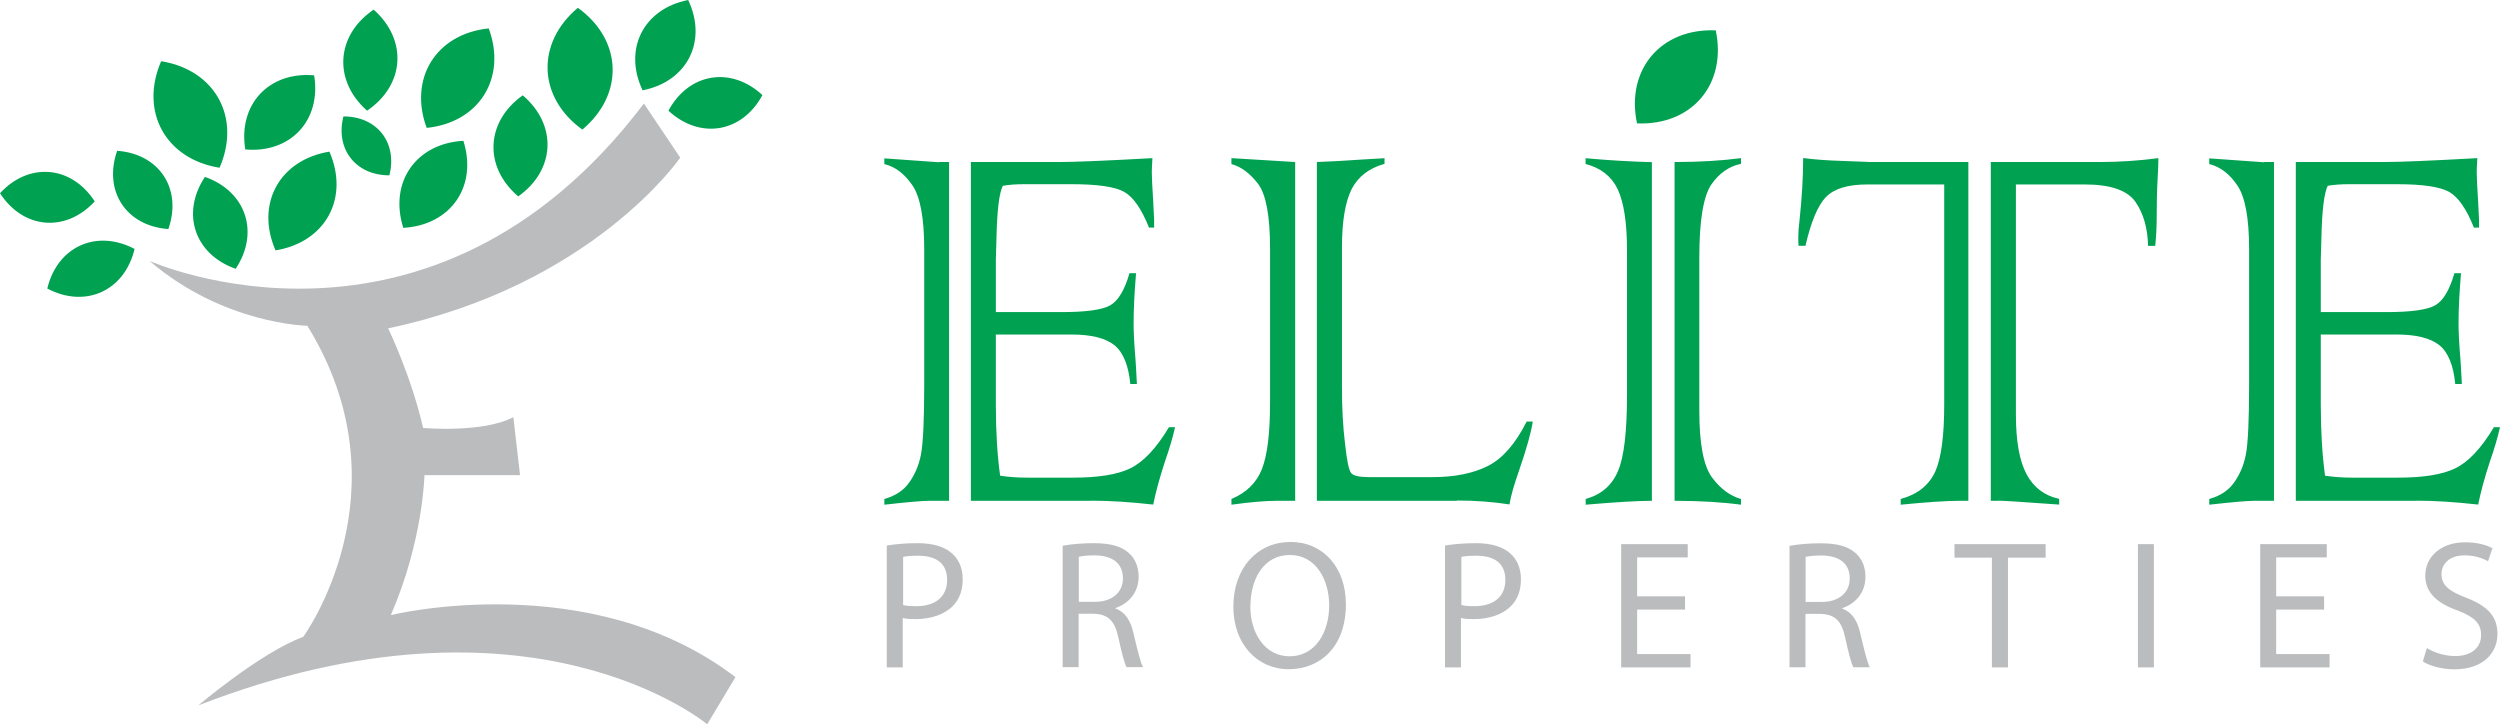
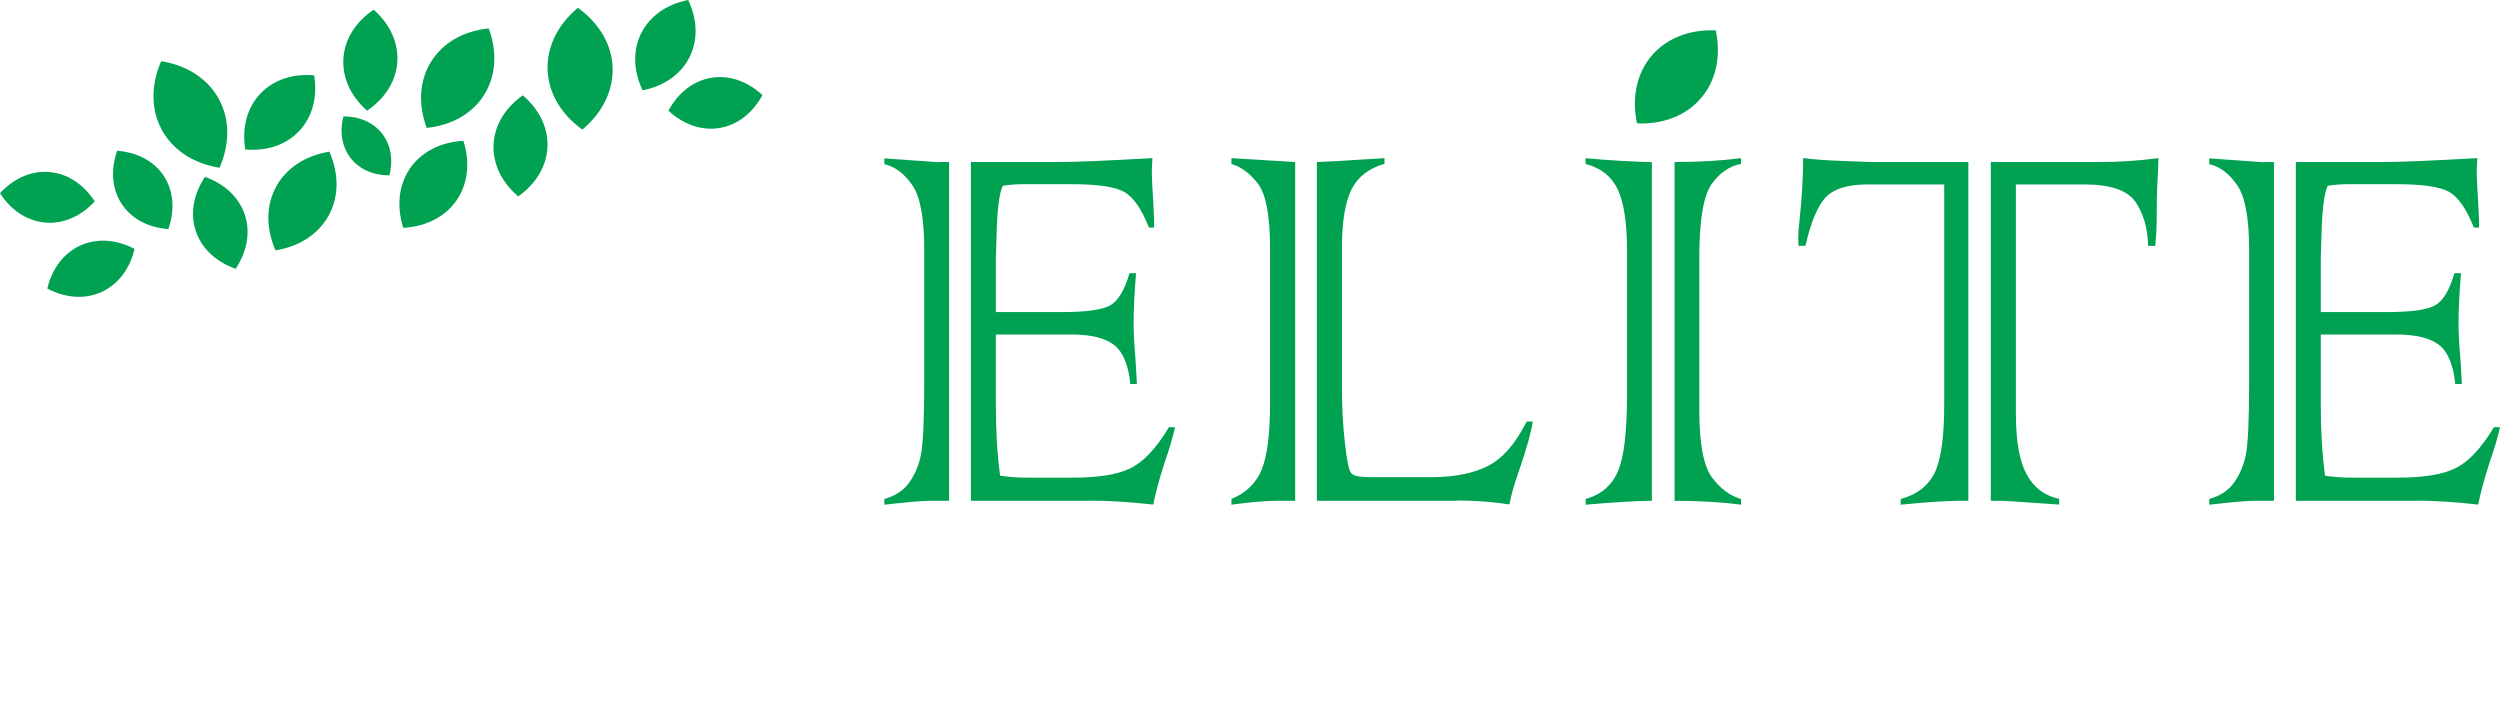
<svg xmlns="http://www.w3.org/2000/svg" version="1.1" viewBox="0 0 138.066 40.001" style="enable-background:new 0 0 138.066 40.001;" xml:space="preserve">
  <style type="text/css">
	.st0{fill:#BABCBE;}
	.st1{fill:#00A252;}
</style>
-   <path class="st0" d="M8.274,14.417c0,0,15.465,6.914,27.287-8.699l2.006,2.989c0,0-4.834,7.049-16.131,9.426  c0,0,1.266,2.606,1.932,5.501c0,0,3.272,0.296,4.982-0.593l0.37,3.198h-5.278c0,0-0.074,3.636-1.858,7.729  c0,0,11.001-2.7,19.033,3.427l-1.562,2.605c0,0-9.742-8.18-28.102-1.044c0,0,3.42-2.902,5.797-3.79c0,0,5.871-8.032,0.222-17.175  c0,0-4.612-0.074-8.699-3.568V14.417z" />
  <path class="st1" d="M32.162,7.157c-2.464-1.771-2.572-4.78-0.249-6.726C34.377,2.202,34.485,5.211,32.162,7.157z M38.006,0  c-2.471,0.485-3.595,2.72-2.518,4.989C37.959,4.504,39.083,2.269,38.006,0z M42.106,5.251c-1.737-1.609-4.067-1.225-5.191,0.862  C38.652,7.722,40.982,7.339,42.106,5.251z M28.87,5.265c-2.053,1.454-2.168,3.952-0.249,5.581  C30.674,9.392,30.788,6.894,28.87,5.265L28.87,5.265z M25.591,7.776c-2.626,0.148-4.114,2.296-3.319,4.807  C24.897,12.435,26.385,10.288,25.591,7.776L25.591,7.776z M20.636,0.532c-2.087,1.414-2.249,3.912-0.364,5.581  C22.359,4.699,22.521,2.202,20.636,0.532L20.636,0.532z M17.35,4.161c-2.505-0.222-4.208,1.616-3.804,4.093  C16.051,8.476,17.754,6.638,17.35,4.161L17.35,4.161z M26.991,1.569c-2.902,0.296-4.437,2.76-3.427,5.494  C26.466,6.766,28.001,4.302,26.991,1.569L26.991,1.569z M18.966,6.43c-0.458,1.798,0.68,3.259,2.538,3.252  C21.962,7.884,20.824,6.423,18.966,6.43z M18.192,8.375c-2.76,0.451-4.093,2.888-2.976,5.453  C17.976,13.378,19.309,10.941,18.192,8.375z M8.901,3.38c-1.205,2.774,0.242,5.406,3.225,5.884C13.331,6.49,11.883,3.858,8.901,3.38  L8.901,3.38z M6.47,8.328c-0.774,2.215,0.491,4.154,2.828,4.322C10.072,10.436,8.806,8.497,6.47,8.328L6.47,8.328z M11.318,9.769  c-1.333,2.006-0.579,4.275,1.697,5.076C14.347,12.839,13.593,10.57,11.318,9.769L11.318,9.769z M0,10.671  c1.286,1.986,3.629,2.188,5.231,0.451C3.945,9.136,1.602,8.934,0,10.671z M2.612,15.936c2.107,1.111,4.268,0.128,4.821-2.188  C5.326,12.637,3.164,13.62,2.612,15.936L2.612,15.936z" />
  <path class="st1" d="M51.862,8.948h0.552v18.71H51.31c-0.39,0-1.212,0.074-2.471,0.215v-0.316c0.599-0.168,1.057-0.465,1.367-0.902  c0.323-0.451,0.539-0.963,0.653-1.542c0.121-0.613,0.182-1.919,0.182-3.905v-7.439c0-1.717-0.215-2.895-0.653-3.535  c-0.438-0.64-0.949-1.03-1.549-1.171V8.746c0.68,0.047,1.683,0.121,3.023,0.215V8.948z M60.291,27.658h-6.672V8.948h4.854  c0.909,0,2.639-0.074,5.171-0.215c-0.02,0.357-0.034,0.619-0.034,0.801c0,0.236,0.027,0.788,0.081,1.649  c0.034,0.579,0.047,0.896,0.047,0.943v0.444h-0.283c-0.404-1.017-0.855-1.677-1.367-1.973c-0.512-0.283-1.474-0.424-2.888-0.424  h-2.653c-0.424,0-0.815,0.027-1.165,0.088c-0.202,0.404-0.317,1.36-0.35,2.875l-0.034,1.205v2.895h3.602  c1.36,0,2.255-0.121,2.707-0.37c0.444-0.249,0.801-0.842,1.07-1.777h0.363c-0.088,1.064-0.135,1.986-0.135,2.767  c0,0.498,0.034,1.151,0.101,1.952c0.02,0.236,0.047,0.707,0.081,1.4h-0.364c-0.101-1.043-0.397-1.757-0.882-2.148  c-0.498-0.391-1.286-0.586-2.356-0.586h-4.188v3.871c0,1.488,0.081,2.801,0.236,3.925c0.465,0.074,0.97,0.108,1.501,0.108h2.538  c1.38,0,2.417-0.168,3.117-0.498c0.734-0.343,1.461-1.104,2.168-2.289h0.337c-0.121,0.545-0.303,1.171-0.552,1.878  c-0.303,0.922-0.518,1.723-0.653,2.397c-1.266-0.141-2.403-0.215-3.407-0.215L60.291,27.658z M68.007,8.733l3.521,0.215v18.71  h-1.037c-0.633,0-1.461,0.074-2.484,0.215v-0.316c0.821-0.343,1.387-0.896,1.683-1.649c0.303-0.767,0.451-2,0.451-3.689v-8.483  c0-1.811-0.222-3.003-0.666-3.589c-0.458-0.592-0.949-0.949-1.468-1.084V8.746V8.733z M80.455,27.658h-7.729V8.948  c0.754-0.027,1.602-0.074,2.538-0.141c0.868-0.047,1.266-0.074,1.198-0.074v0.316c-0.855,0.236-1.461,0.707-1.818,1.4  c-0.357,0.72-0.532,1.791-0.532,3.211v7.722c0,1.158,0.054,2.195,0.168,3.104c0.101,0.956,0.215,1.508,0.35,1.649  c0.121,0.141,0.444,0.215,0.97,0.215h3.508c1.232,0,2.256-0.209,3.07-0.619c0.815-0.417,1.522-1.232,2.134-2.451h0.337  c-0.081,0.566-0.33,1.468-0.754,2.7c-0.276,0.781-0.458,1.407-0.532,1.878c-0.902-0.141-1.872-0.216-2.902-0.216L80.455,27.658z   M91.228,8.948v18.71c-0.801,0-2.02,0.074-3.656,0.215v-0.316c0.855-0.236,1.454-0.754,1.784-1.542  c0.337-0.781,0.498-2.195,0.498-4.242v-7.938c0-1.535-0.175-2.666-0.518-3.393c-0.343-0.707-0.936-1.171-1.771-1.387V8.739  c1.36,0.121,2.579,0.189,3.656,0.215L91.228,8.948z M92.48,27.658V8.948c1.38,0,2.606-0.074,3.669-0.215v0.316  c-0.653,0.128-1.198,0.512-1.636,1.138c-0.444,0.653-0.666,1.993-0.666,4.033v8.47c0,1.824,0.236,3.05,0.7,3.676  c0.465,0.626,1.003,1.023,1.602,1.192v0.316C95.106,27.732,93.88,27.658,92.48,27.658L92.48,27.658z M103.198,8.948h5.507v18.71  h-0.498c-0.72,0-1.804,0.074-3.238,0.215v-0.316c0.922-0.249,1.555-0.754,1.905-1.508c0.337-0.747,0.498-1.986,0.498-3.73V10.187  h-4.255c-1.077,0-1.838,0.236-2.289,0.707c-0.444,0.471-0.815,1.367-1.118,2.68h-0.383c-0.014-0.155-0.014-0.316-0.014-0.498  c0-0.236,0.02-0.539,0.067-0.902c0.135-1.266,0.202-2.417,0.202-3.447c0.593,0.081,1.327,0.135,2.202,0.162l1.421,0.054  L103.198,8.948z M110.375,27.658h-0.431V8.948h6.005c1.105,0,2.189-0.074,3.252-0.215c0,0.222-0.013,0.633-0.047,1.225  c-0.033,0.545-0.047,1.225-0.047,2.04c0,0.518-0.027,1.05-0.081,1.582h-0.397c-0.02-0.97-0.249-1.778-0.687-2.417  c-0.444-0.653-1.387-0.976-2.821-0.976h-3.79v12.711c0,1.454,0.195,2.552,0.586,3.286c0.39,0.734,0.989,1.192,1.804,1.367v0.316  c-1.966-0.141-3.084-0.215-3.339-0.215L110.375,27.658z M125.032,8.948h0.552v18.71h-1.104c-0.391,0-1.212,0.074-2.471,0.215v-0.316  c0.599-0.168,1.057-0.465,1.367-0.902c0.323-0.451,0.538-0.963,0.653-1.542c0.121-0.613,0.181-1.919,0.181-3.905v-7.439  c0-1.717-0.215-2.895-0.653-3.535c-0.437-0.64-0.949-1.03-1.548-1.171V8.746c0.68,0.047,1.683,0.121,3.023,0.215V8.948z   M133.461,27.658h-6.672V8.948h4.854c0.909,0,2.639-0.074,5.171-0.215c-0.02,0.357-0.034,0.619-0.034,0.801  c0,0.236,0.027,0.788,0.081,1.649c0.034,0.579,0.047,0.896,0.047,0.943v0.444h-0.283c-0.404-1.017-0.855-1.677-1.366-1.973  c-0.512-0.283-1.475-0.424-2.889-0.424h-2.652c-0.424,0-0.815,0.027-1.165,0.088c-0.202,0.404-0.316,1.36-0.35,2.875l-0.034,1.205  v2.895h3.602c1.36,0,2.256-0.121,2.707-0.37c0.444-0.249,0.801-0.842,1.07-1.777h0.364c-0.088,1.064-0.135,1.986-0.135,2.767  c0,0.498,0.034,1.151,0.101,1.952c0.02,0.236,0.047,0.707,0.081,1.4h-0.364c-0.101-1.043-0.397-1.757-0.882-2.148  c-0.498-0.391-1.286-0.586-2.356-0.586h-4.188v3.871c0,1.488,0.081,2.801,0.236,3.925c0.464,0.074,0.969,0.108,1.501,0.108h2.538  c1.381,0,2.417-0.168,3.118-0.498c0.733-0.343,1.461-1.104,2.168-2.289h0.336c-0.121,0.545-0.303,1.171-0.552,1.878  c-0.303,0.922-0.518,1.723-0.653,2.397c-1.266-0.141-2.404-0.215-3.407-0.215L133.461,27.658z M94.755,1.677  c-3.03-0.128-4.975,2.168-4.349,5.137C93.436,6.942,95.382,4.646,94.755,1.677L94.755,1.677z" />
-   <path class="st0" d="M48.987,30.125c0.424-0.067,0.983-0.128,1.683-0.128c0.868,0,1.508,0.202,1.905,0.566  c0.377,0.323,0.592,0.815,0.592,1.427c0,0.613-0.182,1.097-0.525,1.454c-0.465,0.492-1.225,0.747-2.08,0.747  c-0.263,0-0.505-0.007-0.707-0.061v2.727h-0.882v-6.726L48.987,30.125z M49.869,33.41c0.188,0.054,0.431,0.067,0.727,0.067  c1.064,0,1.71-0.518,1.71-1.454c0-0.936-0.633-1.333-1.602-1.333c-0.384,0-0.673,0.027-0.828,0.067v2.646L49.869,33.41z   M58.702,30.138c0.444-0.087,1.084-0.141,1.683-0.141c0.943,0,1.542,0.168,1.966,0.552c0.343,0.303,0.532,0.767,0.532,1.293  c0,0.895-0.565,1.495-1.279,1.737v0.027c0.525,0.182,0.842,0.667,0.996,1.373c0.222,0.949,0.384,1.602,0.525,1.865h-0.909  c-0.114-0.195-0.263-0.774-0.451-1.629c-0.202-0.943-0.565-1.293-1.367-1.32h-0.828v2.949h-0.882v-6.712L58.702,30.138z   M59.584,33.235h0.896c0.936,0,1.535-0.518,1.535-1.293c0-0.882-0.633-1.266-1.569-1.272c-0.424,0-0.727,0.04-0.868,0.081v2.484  H59.584z M74.329,33.377c0,2.343-1.421,3.582-3.158,3.582s-3.057-1.394-3.057-3.454c0-2.161,1.347-3.575,3.158-3.575  c1.811,0,3.057,1.421,3.057,3.44V33.377z M69.05,33.491c0,1.454,0.788,2.754,2.175,2.754c1.387,0,2.181-1.279,2.181-2.828  c0-1.353-0.707-2.767-2.168-2.767s-2.181,1.34-2.181,2.834L69.05,33.491z M79.816,30.125c0.424-0.067,0.983-0.128,1.683-0.128  c0.869,0,1.508,0.202,1.905,0.566c0.377,0.323,0.592,0.815,0.592,1.427c0,0.613-0.182,1.097-0.525,1.454  c-0.465,0.492-1.225,0.747-2.08,0.747c-0.263,0-0.505-0.007-0.707-0.061v2.727h-0.882v-6.726L79.816,30.125z M80.698,33.41  c0.189,0.054,0.431,0.067,0.727,0.067c1.064,0,1.71-0.518,1.71-1.454c0-0.936-0.633-1.333-1.602-1.333  c-0.384,0-0.673,0.027-0.828,0.067v2.646L80.698,33.41z M93.059,33.666h-2.646v2.457h2.949v0.734h-3.831v-6.807h3.676v0.734h-2.794  v2.148h2.646v0.727V33.666z M98.842,30.145c0.444-0.087,1.084-0.141,1.683-0.141c0.943,0,1.542,0.168,1.966,0.552  c0.343,0.303,0.532,0.767,0.532,1.293c0,0.895-0.566,1.495-1.279,1.737v0.027c0.525,0.182,0.841,0.667,0.996,1.374  c0.222,0.949,0.384,1.602,0.525,1.865h-0.909c-0.114-0.195-0.262-0.774-0.451-1.629c-0.202-0.943-0.565-1.293-1.366-1.32H99.71  v2.949h-0.882v-6.712L98.842,30.145z M99.724,33.242h0.895c0.936,0,1.535-0.518,1.535-1.293c0-0.882-0.632-1.266-1.568-1.272  c-0.424,0-0.727,0.04-0.869,0.081v2.484H99.724z M110.005,30.798h-2.067v-0.747h5.036v0.747h-2.081v6.059h-0.888V30.798z   M118.952,30.051v6.807h-0.882v-6.807H118.952z M128.351,33.666h-2.646v2.457h2.949v0.734h-3.831v-6.807h3.676v0.734h-2.794v2.148  h2.646v0.727V33.666z M134.02,35.787c0.39,0.242,0.969,0.444,1.575,0.444c0.896,0,1.428-0.471,1.428-1.158  c0-0.64-0.364-0.996-1.286-1.353c-1.111-0.39-1.798-0.969-1.798-1.926c0-1.057,0.875-1.845,2.202-1.845  c0.7,0,1.205,0.162,1.508,0.33l-0.243,0.714c-0.222-0.121-0.673-0.323-1.292-0.323c-0.929,0-1.279,0.559-1.279,1.023  c0,0.633,0.41,0.949,1.353,1.313c1.151,0.444,1.737,1.003,1.737,2c0,1.05-0.781,1.959-2.383,1.959c-0.654,0-1.374-0.189-1.737-0.438  l0.222-0.734L134.02,35.787z" />
</svg>